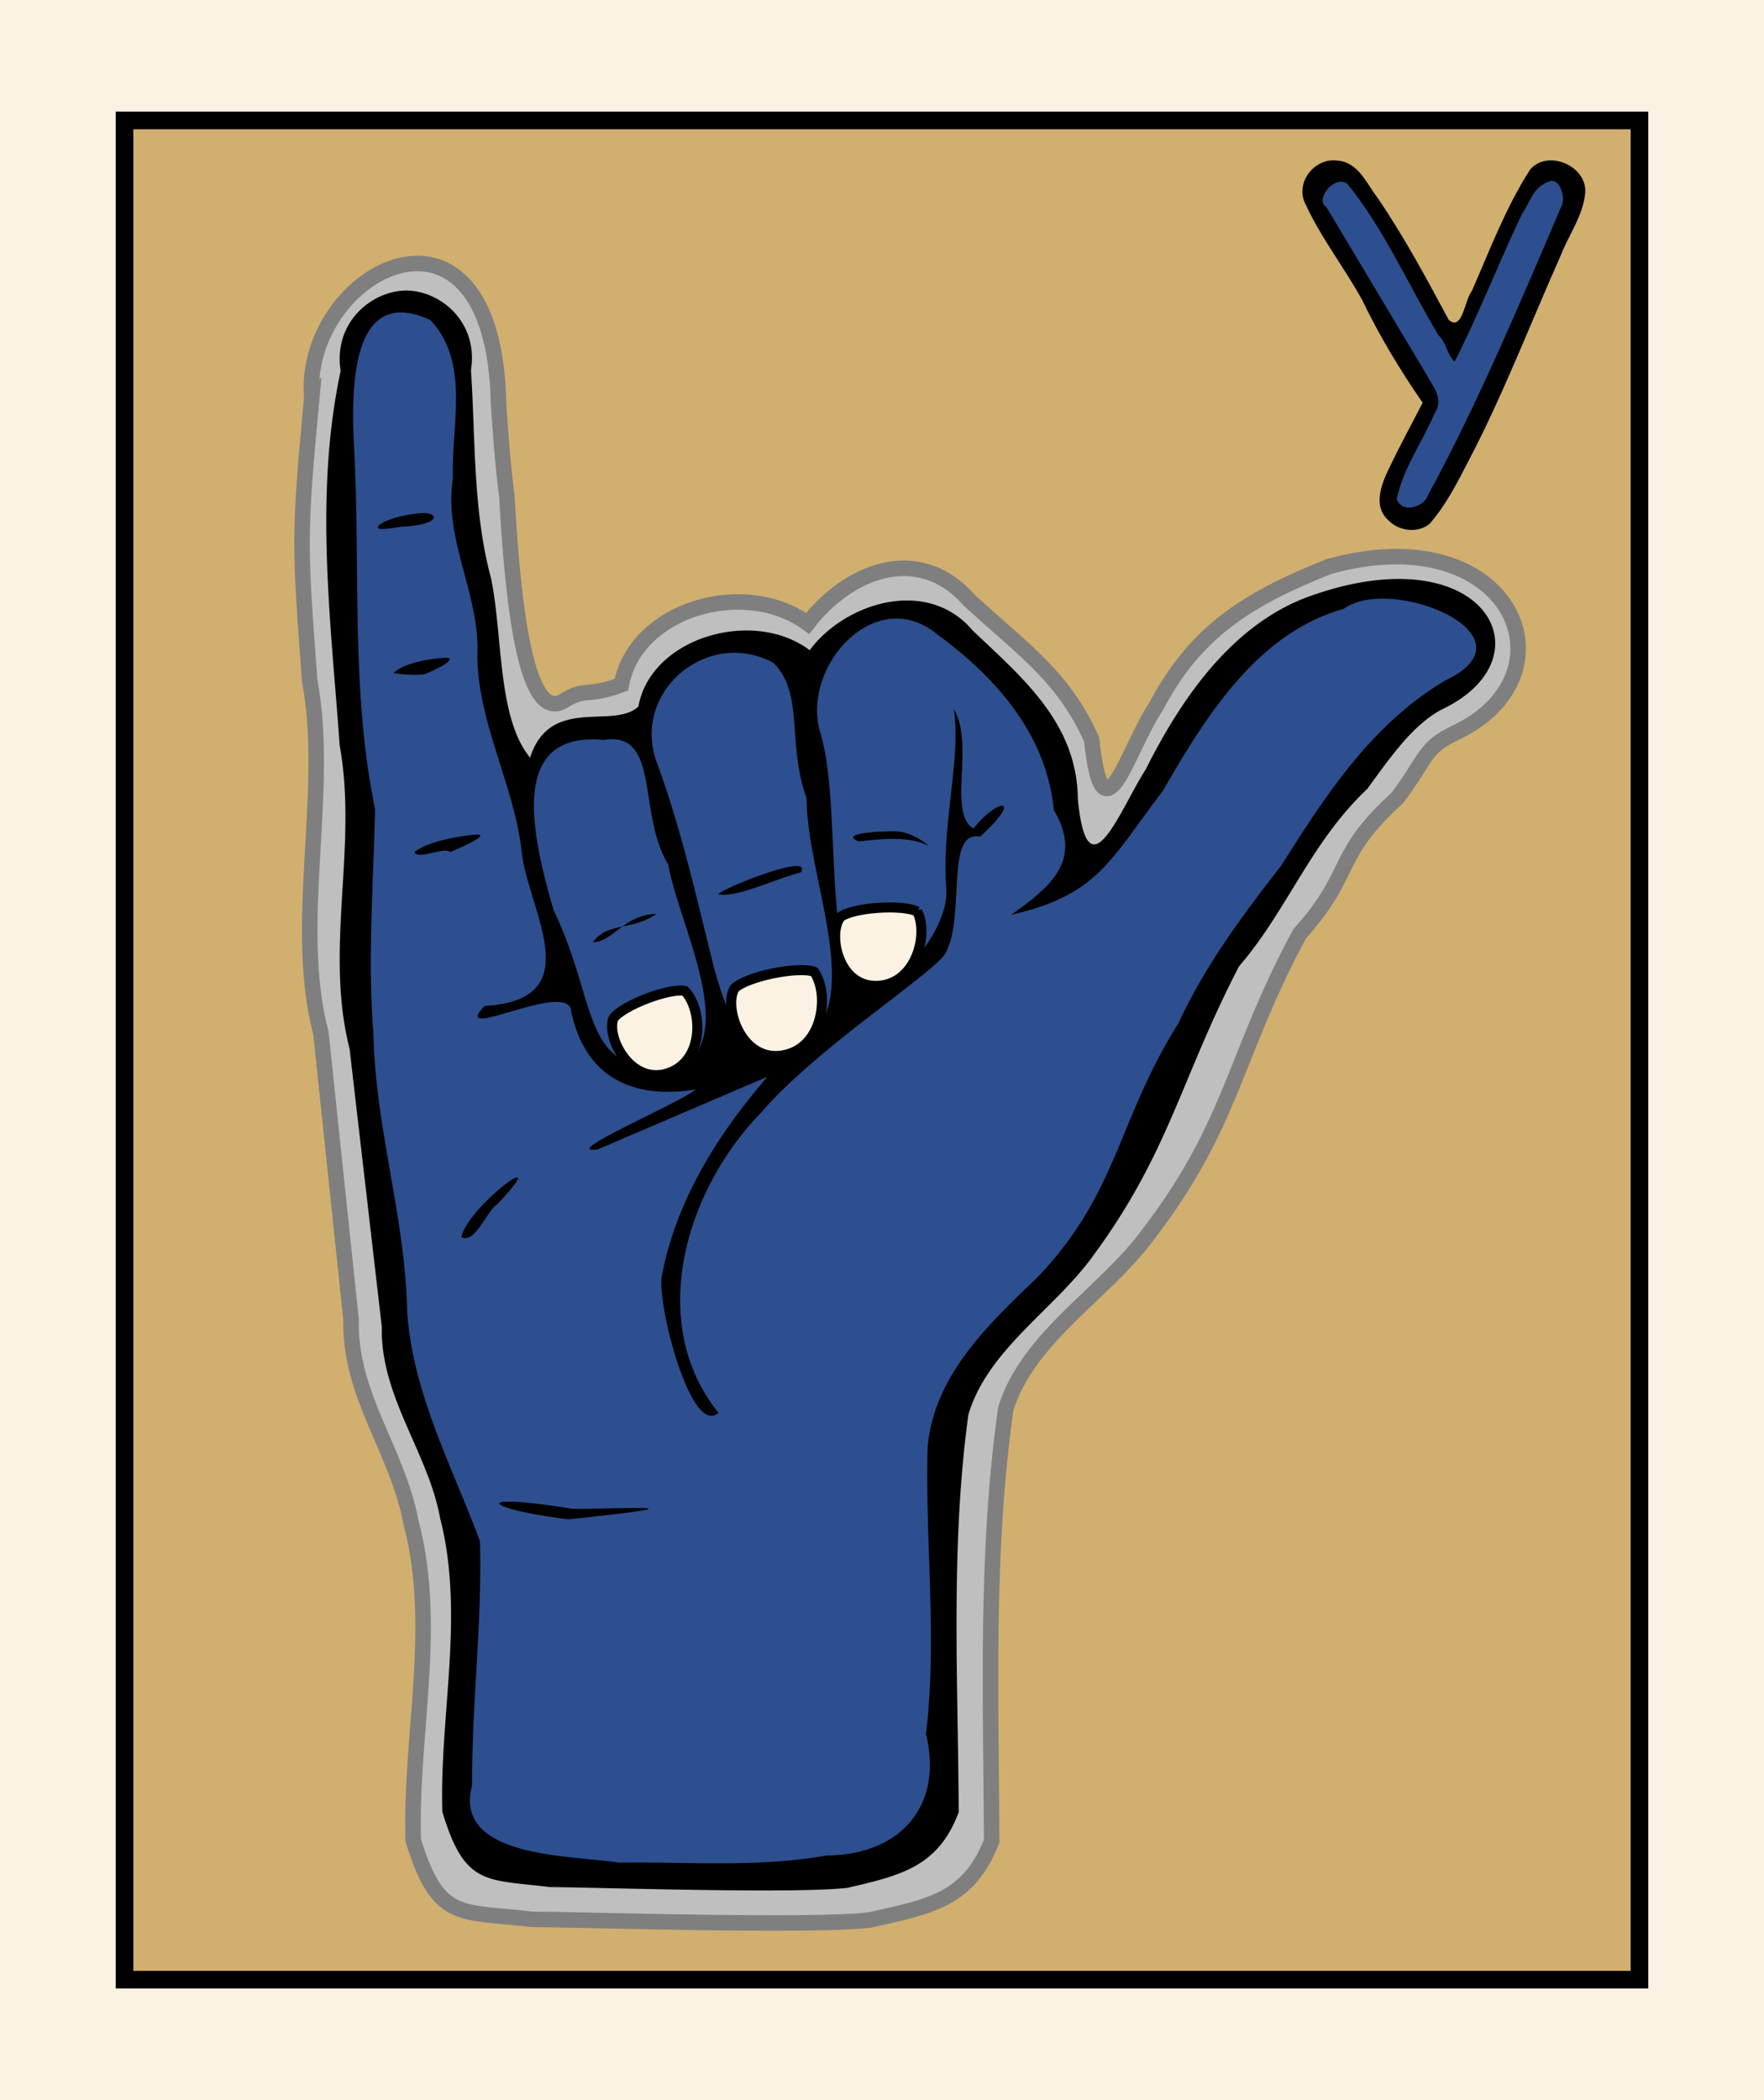
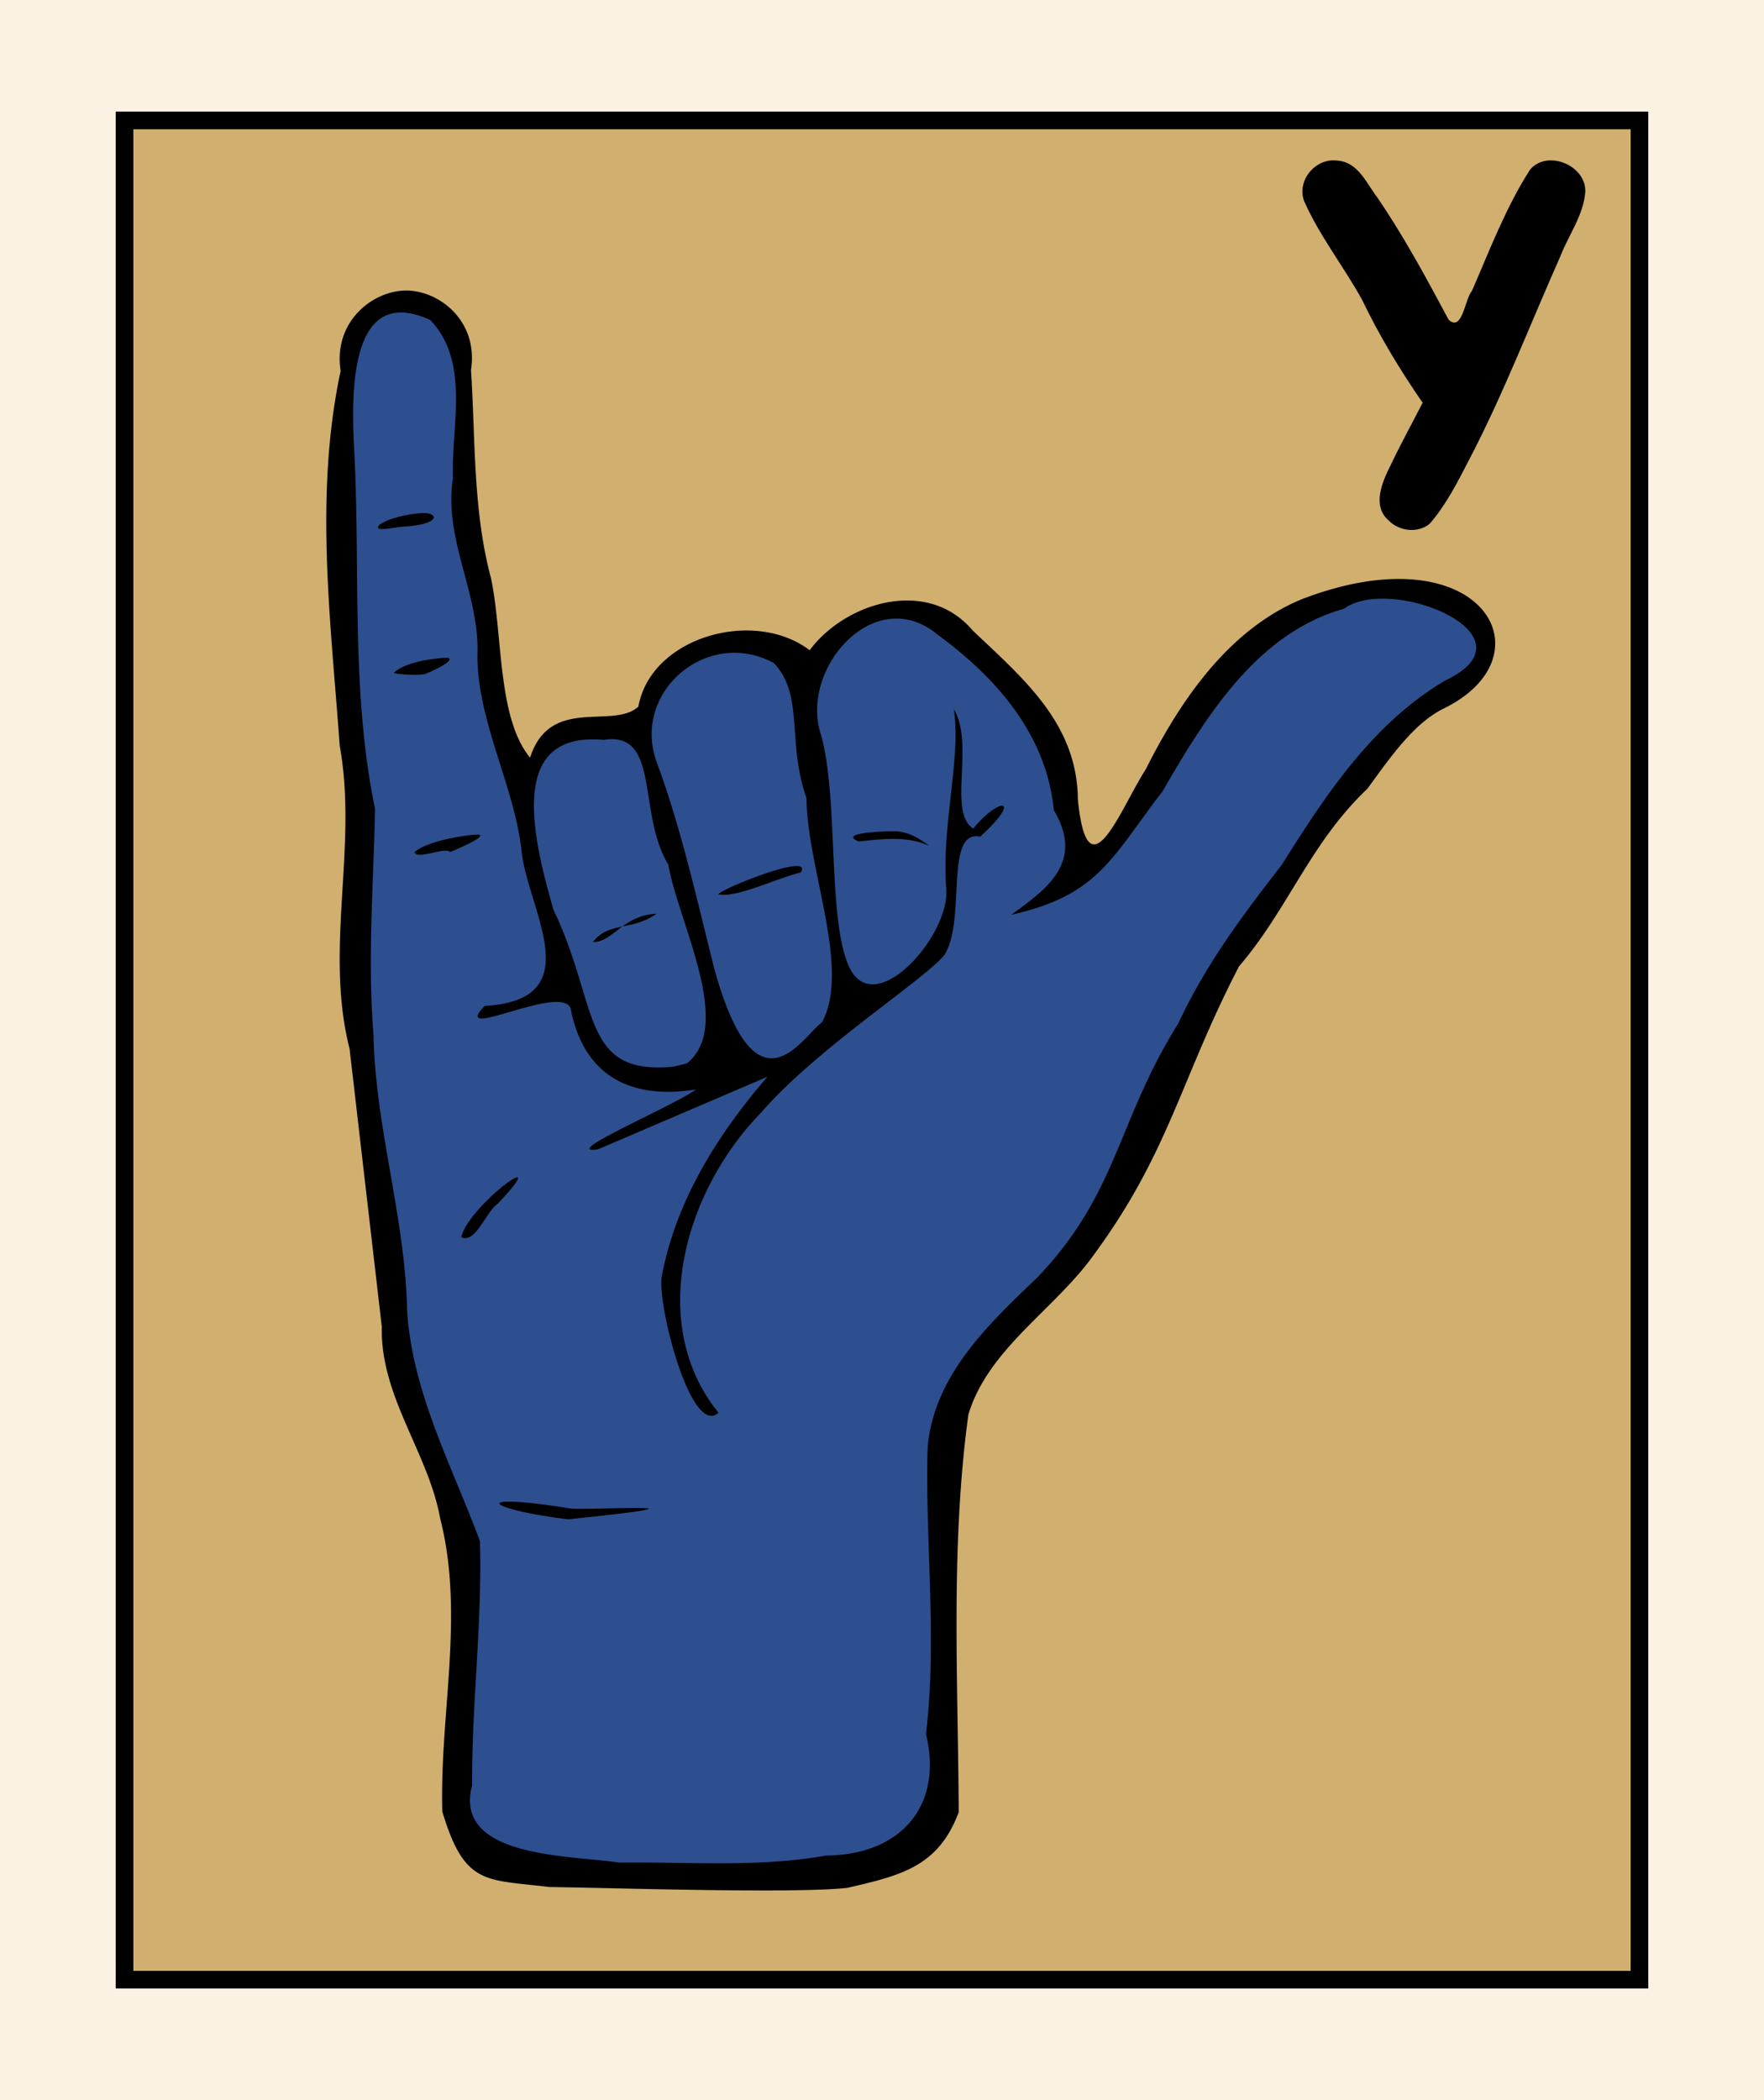
<svg xmlns="http://www.w3.org/2000/svg" width="420" height="500" viewBox="0 0 420 500">
  <defs>
    <filter id="A" x="-.013" y="-.01" width="1.026" height="1.019" color-interpolation-filters="sRGB">
      <feGaussianBlur stdDeviation=".681" />
    </filter>
  </defs>
  <g transform="translate(-3256.377 -1118.966)">
-     <path d="M3256.377 1118.967h420v500h-420z" fill="#fcf2e4" paint-order="fill markers stroke" />
+     <path d="M3256.377 1118.967h420v500h-420" fill="#fcf2e4" paint-order="fill markers stroke" />
    <path d="M3286.023 1147.643h360.707v442.648h-360.707z" fill="#d1af6f" stroke="#000" stroke-width="4.2" paint-order="fill markers stroke" />
    <path d="M3587.004 1242.877c-4.064-3.528-1.472-9.289.507-13.231 2.384-5.006 5.066-9.863 7.587-14.8-5.403-7.814-10.314-15.966-14.433-24.528-4.364-7.93-10.078-15.12-13.757-23.413-1.886-4.913 2.664-10.388 7.81-9.708 4.998.3 6.957 5.324 9.582 8.768 6.356 9.303 11.702 19.246 17.009 29.16 3.301 2.886 3.796-4.919 5.554-6.962 4.249-9.75 8.032-19.79 13.798-28.785 4.201-5.03 13.796-.852 13.132 5.642-.559 5.455-4.009 10.037-5.939 15.05-7.213 16.191-13.536 32.789-21.771 48.512-2.705 5.24-5.412 10.613-9.309 15.077-2.801 2.335-7.31 1.788-9.771-.781z" />
-     <path d="M3625.663 1162.011c-4.384 1.402-4.669 4.645-6.977 8.016-5.092 10.679-10.566 24.496-15.974 35.03-1.872-1.805-1.74-4.145-3.864-6.329-7.062-11.709-13.012-25.433-21.739-36.061-3.123-2.069-7.74 3.911-4.941 5.563l23.598 39.482c1.559 3.006 4.639 6.172 2.121 9.77-2.957 6.998-7.406 12.855-8.973 20.399 1.777 3.726 6.951 1.359 7.518-1.151 11.565-21.159 22.418-46.875 31.863-69.022.617-1.518-.12-5.773-2.633-5.696z" fill="#2d4f8f" paint-order="fill markers stroke" />
-     <path d="M1516.778 2322.859c-2.61 27.782-2.411 29.355-.405 56.32 4.136 21.897-3.504 48.317 2.226 70.001l5.994 56.982c-.353 15.088 9.179 25.87 11.89 40.186 5.54 20.84-.165 42.375.478 63.421 5.037 16.117 9.151 13.965 23.544 15.677 12.086.108 55.06 1.491 67.086.169 12.169-2.703 19.833-3.976 24.429-15.719-.124-28.371-1.257-57.329 2.808-86.002 4.462-14.339 19.693-22.89 28.415-34.784 16.852-22.063 16.934-35.43 30.029-59.663 11.061-12.37 6.567-15.346 19.436-27.038 5.926-7.871 5.14-9.936 11.585-12.974 24.383-11.489 11.335-43.139-25.146-33.066-16.463 6.555-26.709 13.086-34.487 27.966-5.629 8.34-10.546 27.992-12.751 6.446-5.658-12.485-12.983-17.303-24.319-27.661-10.324-11.719-24.366-5.589-32.17 4.578-12.6-9.178-34.27-2.853-37.061 12.193-7.146 2.64-6.907.4-11.4 3.179-7.377 4.562-10.111-17.809-11.368-40.601-.968-7.61-1.254-12.985-1.657-18.277-.81-46.629-39.196-26.657-37.156-1.333z" fill="#bfbfbf" stroke="#7f7f7f" stroke-width="3.084" filter="url(#A)" transform="matrix(1.197 0 0 1.197 1515.024 -1566.746)" />
    <path d="M3342.027 1196.287l-3.198 16.481v69.121l3.444 33.7-.738 45.261 10.823 85.11 14.759 41.571-1.722 63.218 10.331 11.315 60.02 4.428 35.422-6.888 10.085-11.561-.246-91.014 9.347-17.711 20.417-20.171 42.402-78.138 23.614-36.16 26.812-23.614 7.379-7.379-6.15-9.347-19.679-5.166-22.139 6.888-17.711 15.989-18.203 30.256-4.52 7.787-9.593 1.722-6.396-28.534-29.272-28.78-12.299-.246-9.839 6.15-6.888 8.117-11.561-7.379-14.759 2.214-8.609 8.117-4.674 10.331-18.449 1.722-6.396 5.166-2.706 7.134-7.872-17.957-2.952-30.502-3.936-25.828v-26.32l-5.904-12.053-10.085-2.46z" fill="#2d4f8f" paint-order="fill markers stroke" />
    <path d="M3352.994 1188.144c-7.97.055-17.328 7.465-15.516 19.148-6.307 29.57-2.34 59.522-.219 89.201 4.371 24.1-3.703 48.31 2.353 72.177l7.671 66.194c-.373 16.606 11.037 29.864 13.903 45.622 5.855 22.938-.174 46.64.506 69.803 5.323 17.738 10.341 16.065 25.552 17.95 12.774.118 58.196 1.641 70.906.185 12.862-2.975 21.63-5.072 26.488-17.996-.131-31.226-1.996-63.099 2.3-94.657 4.716-15.782 20.814-25.193 30.033-38.285 17.811-24.283 20.57-41.777 34.411-68.45 11.691-13.615 16.96-29.41 30.562-42.28 6.263-8.663 11.444-15.805 18.257-19.148 25.772-12.646 8.827-42.422-33.926-25.961-17.4 7.214-28.898 24.141-37.119 40.518-5.949 9.179-13.818 30.809-16.148 7.095-.173-18.109-13.055-28.783-25.036-40.183-10.912-12.898-30.566-6.492-38.813 4.698-13.318-10.102-37.835-3.14-40.785 13.42-6.086 5.562-21.006-2.696-25.791 12.151-7.788-9.46-6.45-28.785-9.267-42.588-4.361-16.202-3.719-33.03-4.798-49.687 1.806-11.685-7.555-18.985-15.525-18.93zm-.701 5.228c1.878.078 4.046.639 6.547 1.79 9.542 10.047 4.922 25.156 5.386 37.683-2.313 14.515 6.492 27.69 5.809 42.221.081 16.14 9.075 31.489 10.602 47.19 1.843 14.024 16.039 34.794-8.867 36.2-8.851 9.217 20.224-6.514 20.609 1.316 4.639 21.678 23.283 19.55 29.667 18.574-4.833 3.754-32.812 15.507-23.366 14.284l40.426-17.315c-11.772 13.641-21.702 29.343-25.125 47.328-1.379 5.883 6.787 38.663 13.474 32.678-17.042-21.044-8.257-52.573 10.125-71.45 12.945-15.07 39.093-31.797 43.657-37.554 5.266-8.328-.102-29.899 8.507-28.152 10.514-9.631 4.306-9.331-1.631-1.915-6.166-3.957.372-20.062-4.634-28.437 1.802 11.625-3.023 27.832-1.785 43.021.656 11.144-17.125 31.106-23.113 18.378-5.293-11.263-2.453-40.562-6.785-55.463-5.068-15.694 12.96-36.121 27.844-23.665 13.982 10.23 25.912 23.808 27.652 41.751 7.137 12.132-1.111 18.468-10.168 24.933 20.872-4.73 23.72-13.37 36.082-29.454 10.329-17.889 22.555-37.639 43.116-43.397 11.212-8.241 46.699 6.337 24.218 17.027-17.416 10.275-28.544 27.315-39.05 44.027-9.304 11.952-18.029 23.623-24.547 37.621-14.676 23.39-14.318 40.413-33.649 60.579-11.719 11.211-24.538 23.289-26.053 40.359-.626 22.735 2.332 45.54-.393 68.274 4.186 17.221-6.162 28.806-23.721 28.92-16.22 2.907-32.919 1.462-49.319 1.696-11.56-1.787-39.64-1.058-35.025-18.385-.102-19.409 2.43-38.78 1.866-58.151-6.636-17.908-16.027-35.141-17.332-54.747-.428-22.258-7.587-43.686-8.014-65.886-1.443-17.946 0-35.843.379-53.666-5.794-27.982-3.486-56.568-4.945-84.907-.549-10.708-1.595-33.851 11.554-33.305zm4.499 47.753c-1.851.102-7.42.854-10.037 2.78-1.953 1.951 3.927.505 5.561.449 9.261-.523 8.548-3.452 4.476-3.229zm74.822 33.26c2.965.056 6.016.813 8.971 2.421 7.333 7.572 3.078 18.822 7.828 32.203.049 16.56 10.638 40.581 3.655 53.402-4.556 3.079-15.559 23.538-25.618-12.792-4.091-16.258-7.777-33.002-13.544-48.726-5.353-13.836 5.861-26.752 18.708-26.508zm-69.123 1.184c-1.803.073-9.523.774-12.384 3.626 1.407.365 6.223.666 7.626.195 6.119-2.602 6.562-3.894 4.759-3.821zm39.925 19.39c10.645.378 6.084 18.444 13.086 29.837 2.228 13.391 15.815 38.428 4.391 47.344l-3.143.776c-22.285 2.172-17.638-14.556-28.56-37.251-5.653-19.384-10.309-42.573 11.887-40.539a11.92 11.92 0 0 1 2.339-.167zm66.8 21.922c-3.591.012-13.083.425-8.412 2.425 5.975-.656 11.96-1.34 16.851 1.103-3.353-2.694-6.107-3.536-8.439-3.529zm-99.17.788c-2.111.023-11.6 1.296-14.982 4.161.612 1.964 7.003-1.288 8.507-.023 7.124-2.96 8.116-4.156 6.475-4.138zm76.996 9.003c3.211-5.002-18.853 3.849-19.655 5.217 4.329.888 13.083-3.518 19.655-5.217zm-34.367 9.833c-3.612.169-6.055 1.562-8.106 3.042 2.555-.54 5.346-1.038 8.106-3.042zm-8.106 3.042c-2.72.575-5.173 1.199-7.027 3.742 2.674-.069 4.57-1.969 7.027-3.742zm-25.107 59.734c-1.731.14-12.088 8.982-13.242 14.212 3.238 1.81 6.097-6.351 8.58-7.852 4.453-4.689 5.449-6.423 4.662-6.36zm-2.237 77.19c-5.374.092.783 2.536 14.447 4.211 41.078-4.267 3.834-2.055.406-2.586-7.585-1.223-12.41-1.667-14.853-1.625z" />
-     <path d="M3419.416 1354.866c4.112 4.141 4.876 16.162-3.502 19.431-9.093 3.547-15.319-8.24-13.476-12.884 2.185-3.063 13.234-7.26 16.978-6.547zm55.351-18.866c2.73 5.199-.09 16.989-9.116 17.655-9.795.722-12.298-12.458-9.152-16.379 3.008-2.301 14.877-3.068 18.268-1.276zm-24.543 14.331c3.609 5.059 2.346 17.825-7.022 19.819-10.166 2.164-14.683-11.295-11.948-15.858 2.823-2.844 15.157-5.354 18.969-3.961z" paint-order="fill markers stroke" fill="#fcf2e4" stroke="#000" stroke-width="2.393" />
  </g>
</svg>